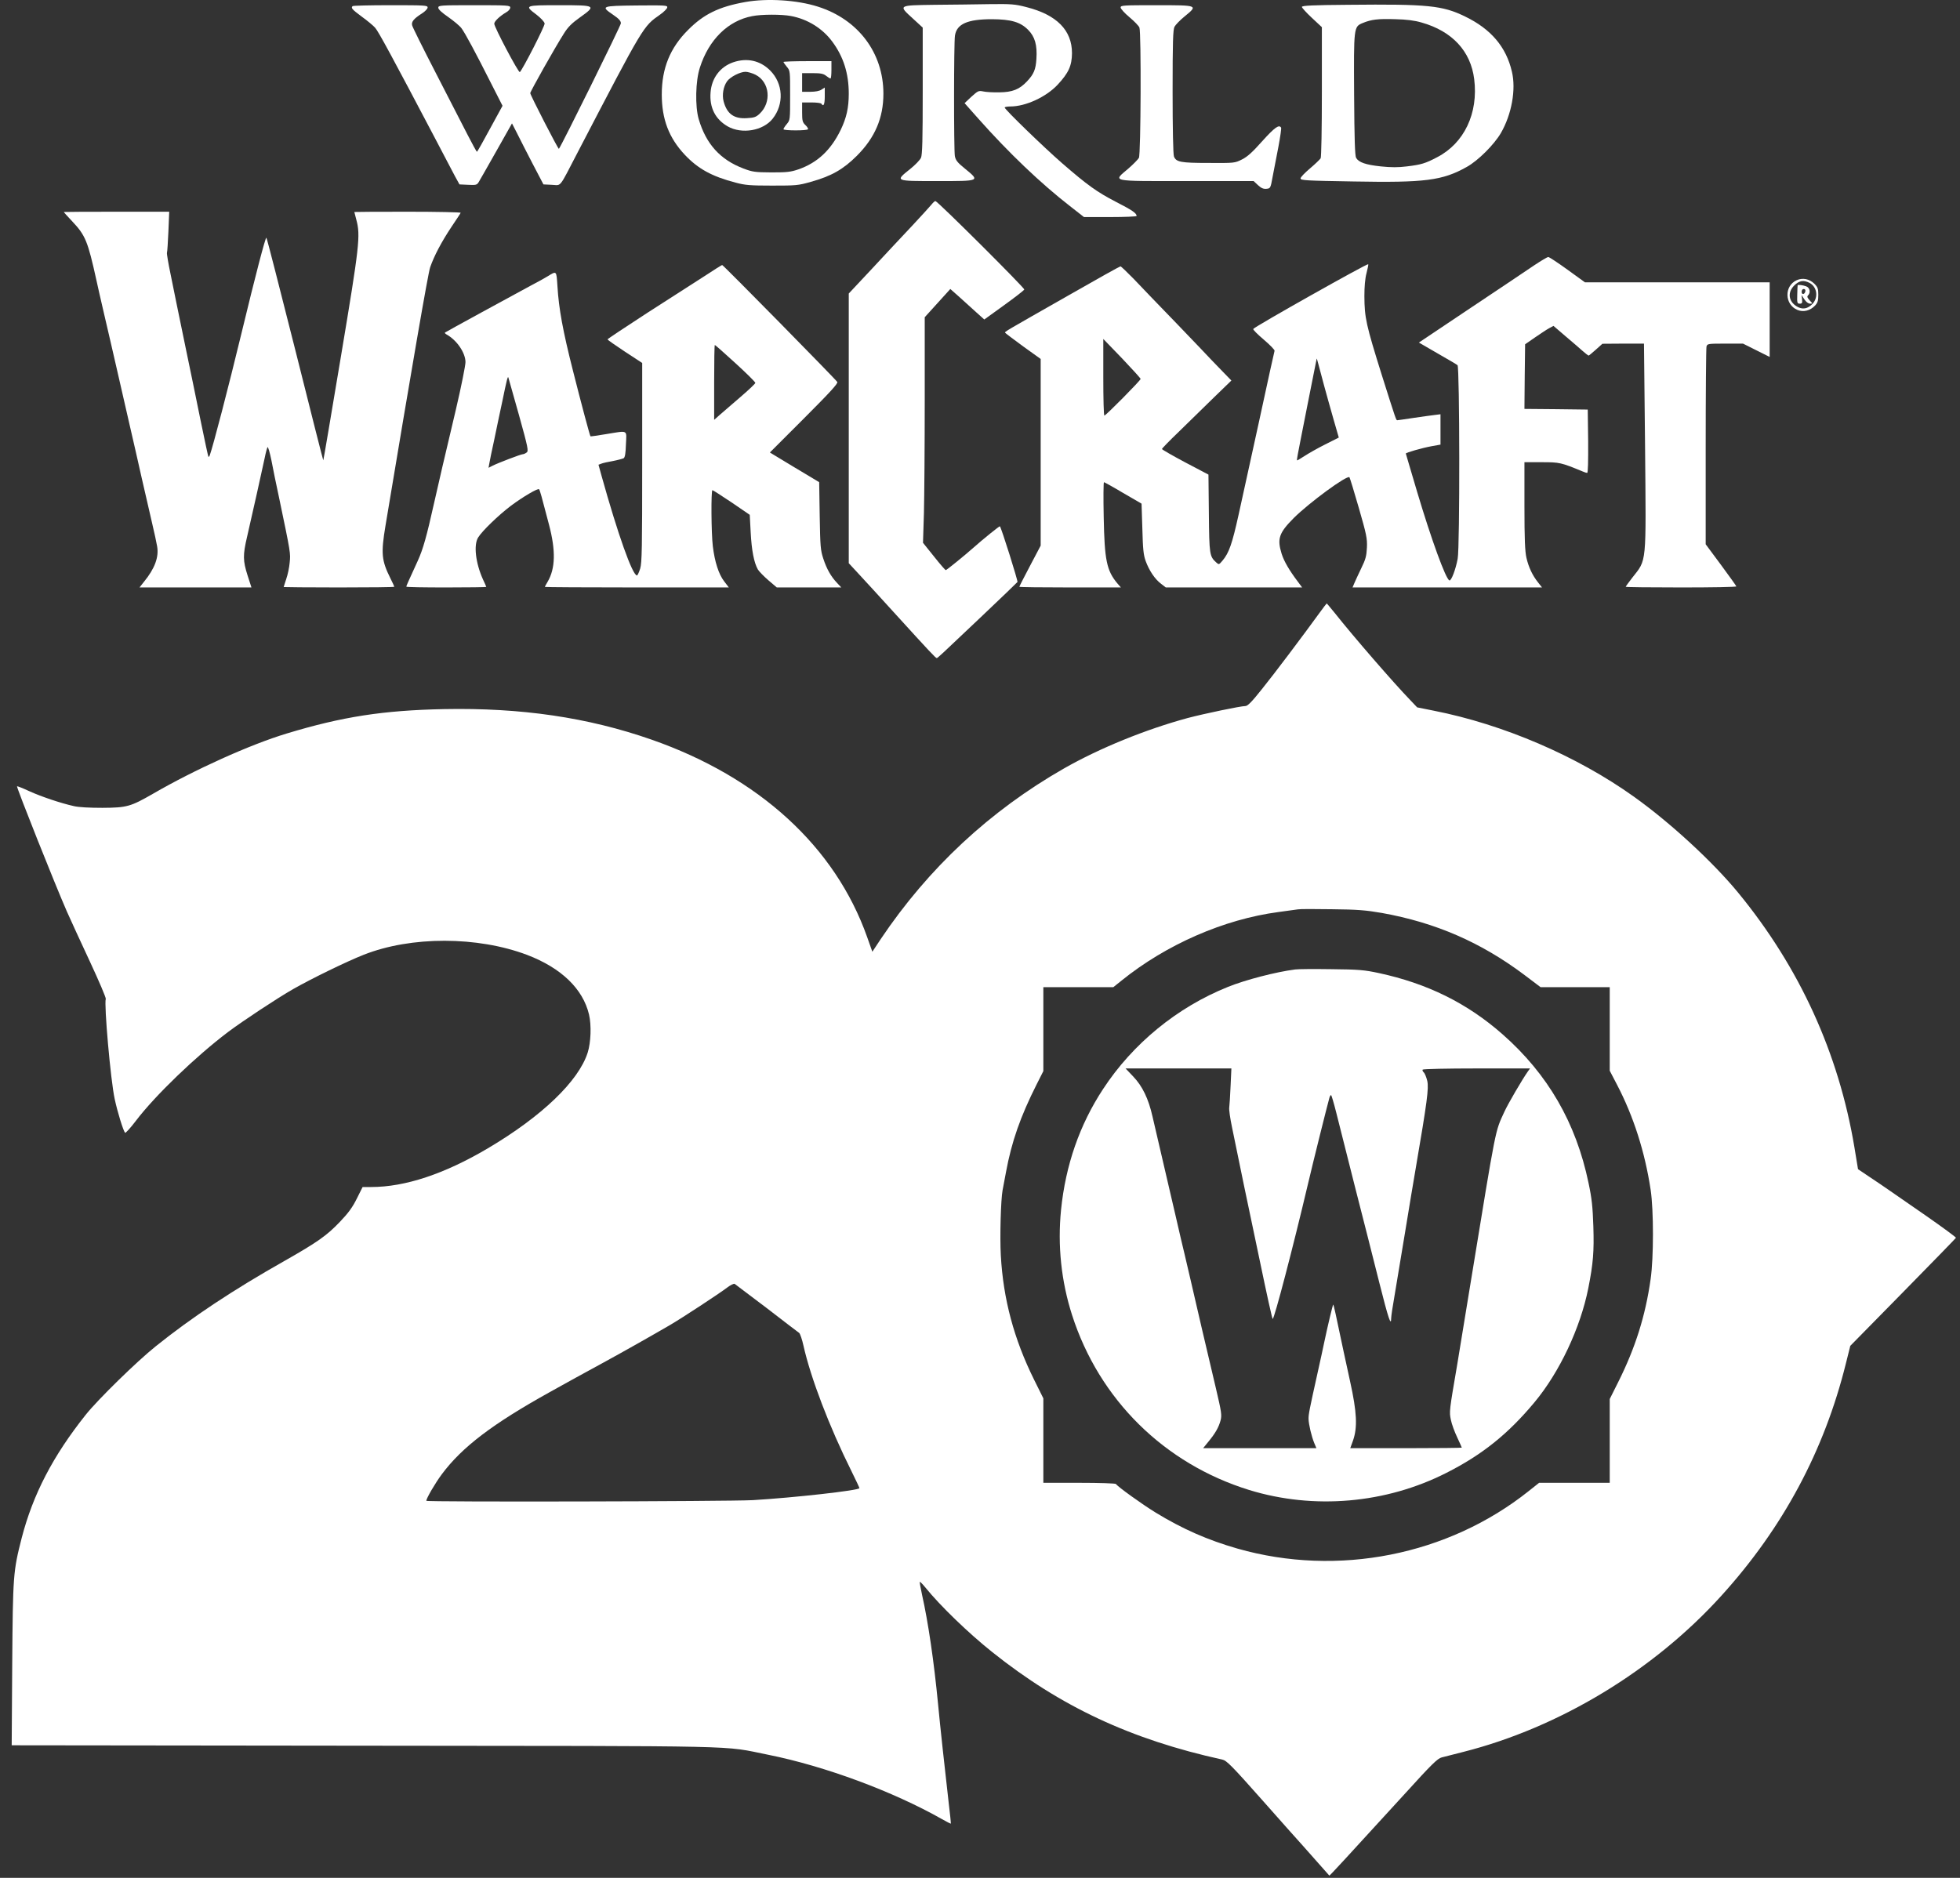
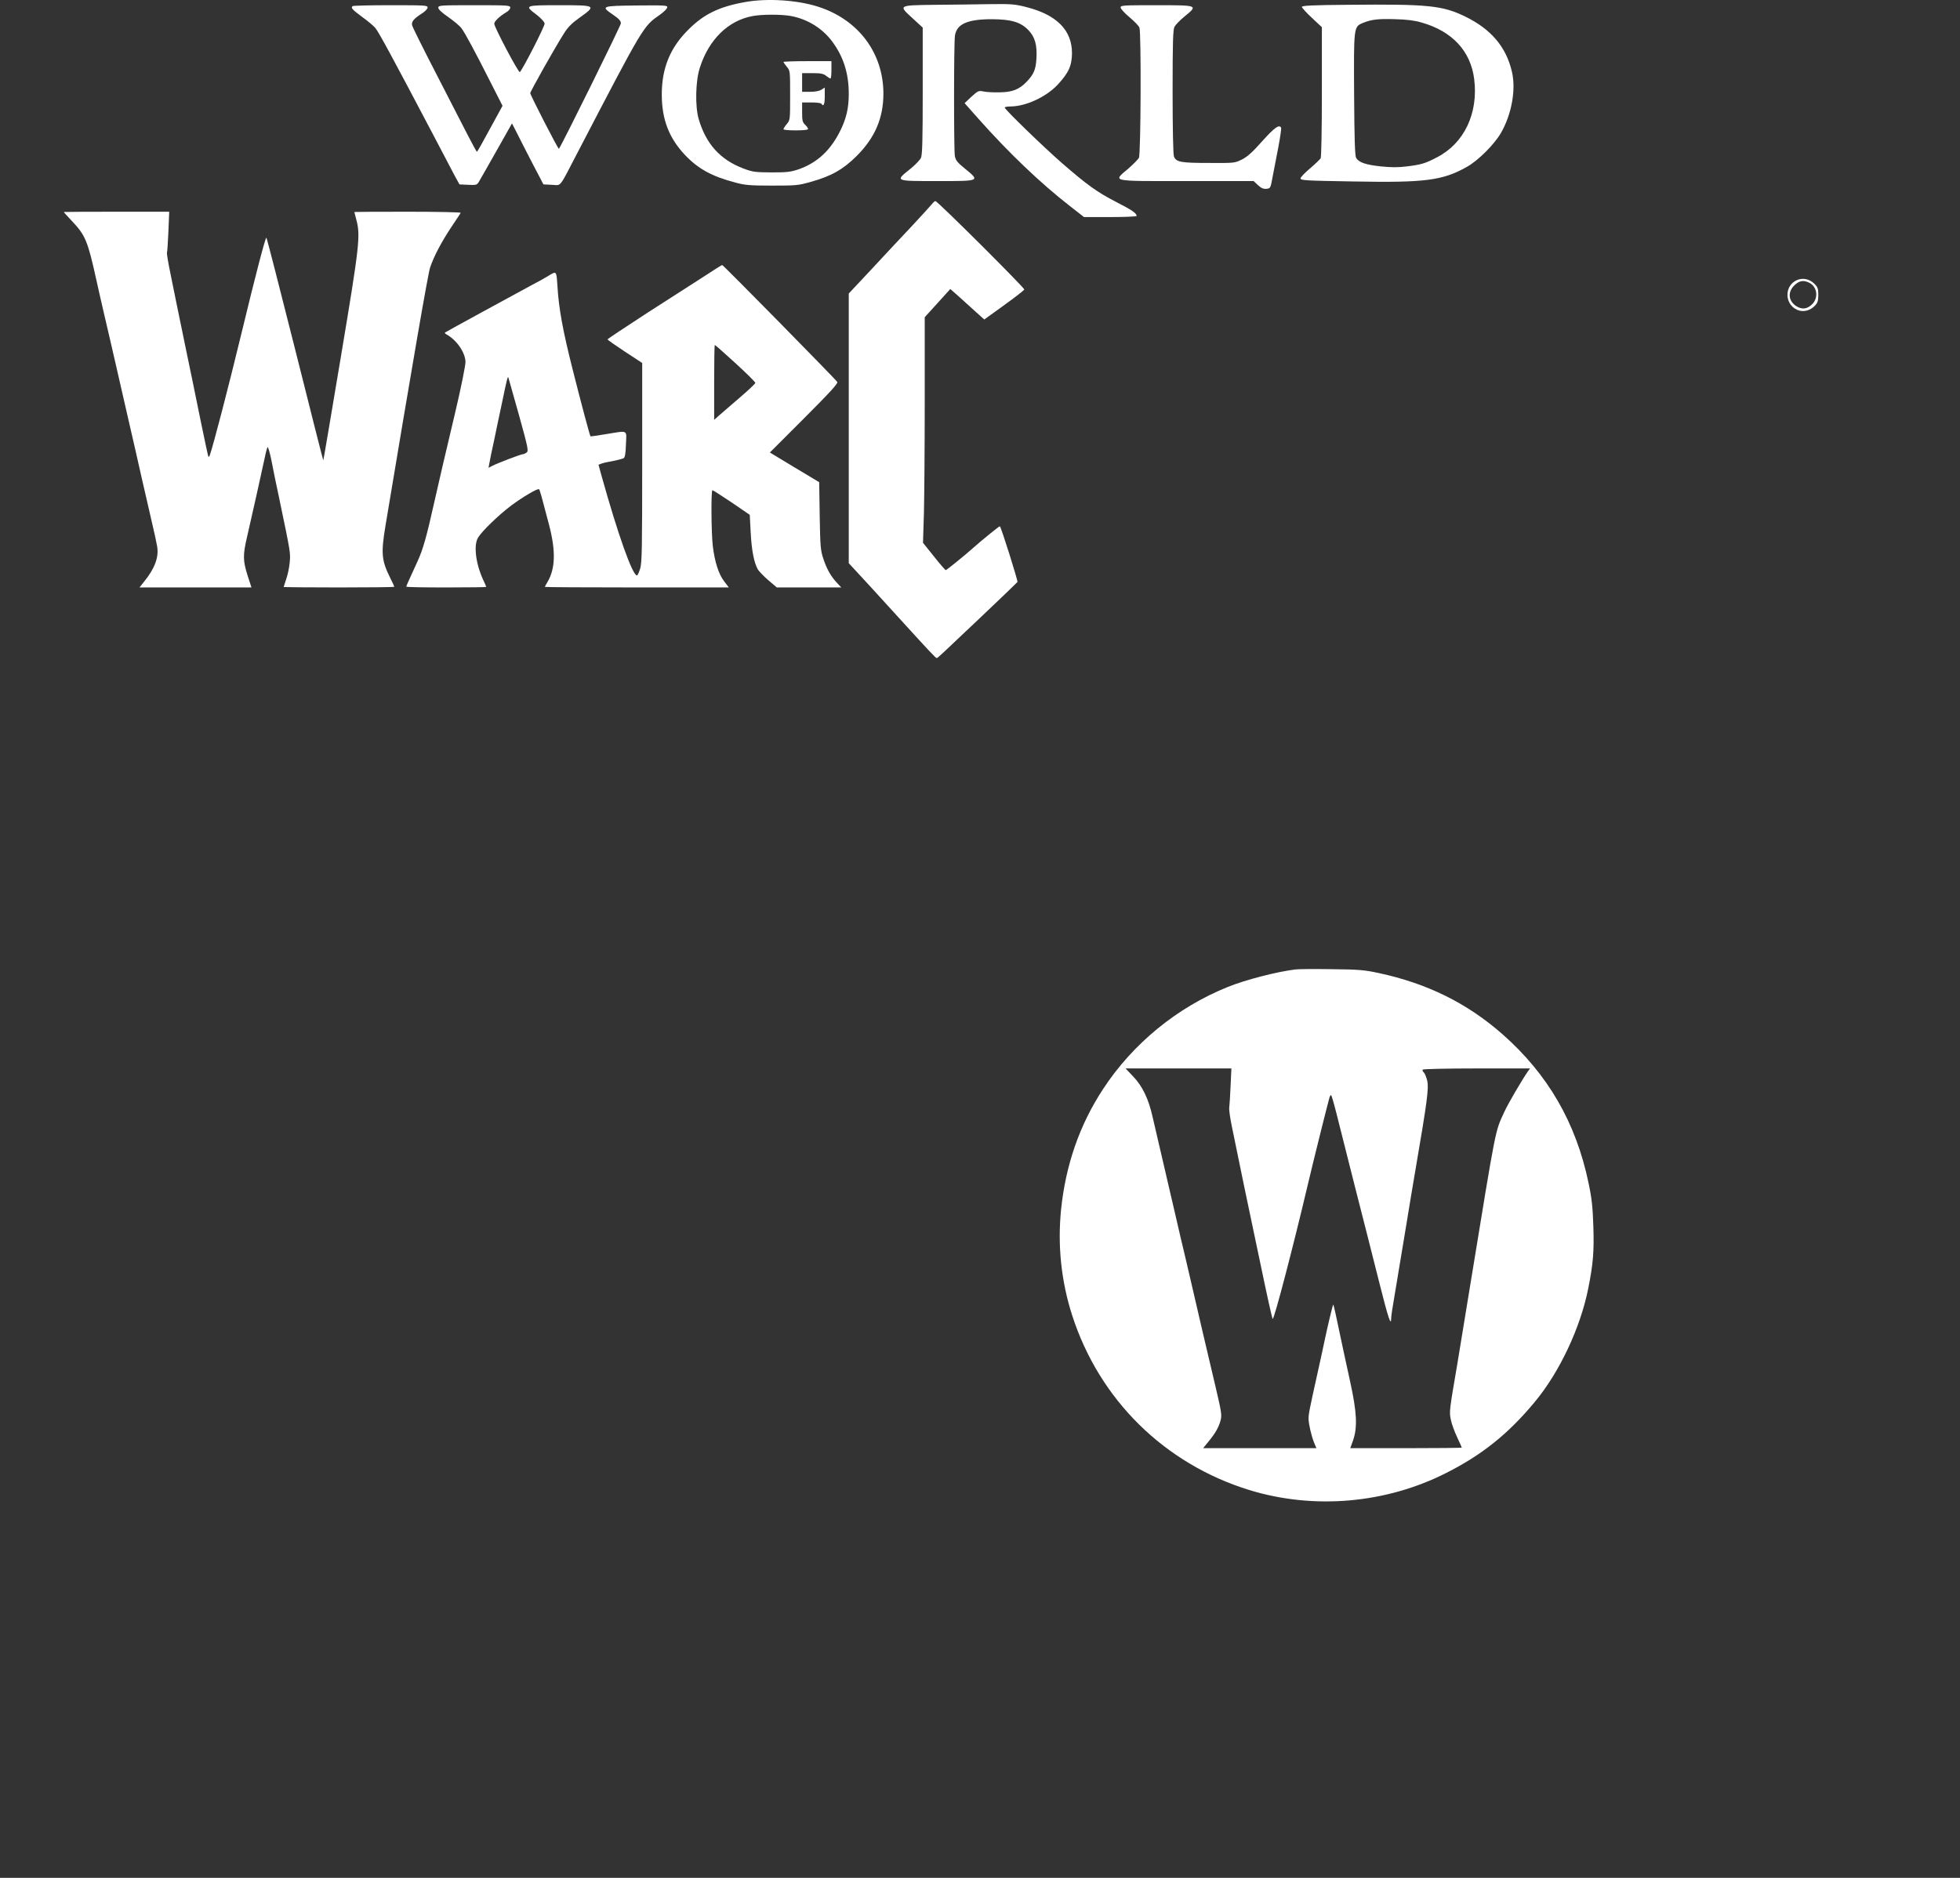
<svg xmlns="http://www.w3.org/2000/svg" width="120" height="115" viewBox="0 0 120 115" fill="none">
  <rect x="0" y="0" width="120" height="115" fill="#333333" stroke="none" />
  <path d="M45.641 0.122C44.026 0.408 43.087 0.865 42.133 1.827C41.023 2.929 40.517 4.185 40.517 5.785C40.517 7.294 40.95 8.436 41.921 9.473C42.737 10.338 43.577 10.803 45.046 11.186C45.625 11.341 45.943 11.366 47.273 11.366C48.726 11.366 48.873 11.358 49.64 11.137C50.904 10.786 51.63 10.37 52.463 9.538C53.572 8.428 54.086 7.221 54.086 5.736C54.086 3.239 52.544 1.191 50.08 0.408C48.807 -0 46.98 -0.115 45.641 0.122ZM48.416 0.979C49.436 1.166 50.358 1.738 50.953 2.545C51.639 3.467 51.965 4.495 51.965 5.736C51.965 6.601 51.826 7.213 51.475 7.947C50.864 9.203 50.047 9.962 48.889 10.37C48.407 10.534 48.179 10.558 47.233 10.558C46.229 10.55 46.082 10.534 45.519 10.321C44.099 9.783 43.226 8.82 42.778 7.294C42.549 6.519 42.582 4.944 42.851 4.136C43.398 2.423 44.581 1.264 46.058 0.987C46.621 0.873 47.853 0.873 48.416 0.979Z" fill="white" />
-   <path d="M44.883 3.817C44.091 4.095 43.569 4.78 43.504 5.661C43.43 6.583 43.789 7.301 44.556 7.742C45.421 8.231 46.719 8.011 47.306 7.269C48.016 6.371 47.951 5.115 47.151 4.315C46.539 3.703 45.731 3.524 44.883 3.817ZM46.254 4.576C47.127 5.017 47.257 6.265 46.506 6.967C46.286 7.171 46.172 7.212 45.723 7.236C44.94 7.285 44.507 6.975 44.303 6.208C44.197 5.816 44.287 5.294 44.516 4.976C44.711 4.707 45.315 4.397 45.642 4.397C45.78 4.397 46.058 4.478 46.254 4.576Z" fill="white" />
  <path d="M47.967 3.794C47.967 3.818 48.057 3.949 48.171 4.088C48.375 4.324 48.375 4.349 48.375 5.842C48.375 7.335 48.375 7.351 48.171 7.596C48.057 7.727 47.967 7.874 47.967 7.914C47.967 8.004 49.411 8.012 49.468 7.914C49.493 7.882 49.419 7.759 49.313 7.662C49.134 7.49 49.109 7.4 49.109 6.87V6.274H49.672C49.991 6.274 50.268 6.307 50.292 6.356C50.423 6.56 50.496 6.389 50.496 5.899V5.361L50.292 5.491C50.17 5.573 49.917 5.622 49.599 5.622H49.109V5.051V4.479H49.746C50.243 4.479 50.415 4.512 50.578 4.643C50.692 4.732 50.806 4.806 50.847 4.806C50.88 4.806 50.904 4.569 50.904 4.275V3.745H49.436C48.628 3.745 47.967 3.769 47.967 3.794Z" fill="white" />
  <path d="M57.212 0.295C54.968 0.327 54.984 0.311 55.898 1.143L56.493 1.69V5.549C56.493 8.576 56.469 9.474 56.387 9.662C56.33 9.792 56.028 10.11 55.718 10.355C54.788 11.098 54.772 11.089 57.391 11.089C60.026 11.089 60.018 11.098 59.072 10.322C58.607 9.947 58.509 9.808 58.46 9.555C58.395 9.156 58.395 2.571 58.468 2.171C58.582 1.461 59.243 1.176 60.736 1.176C61.903 1.184 62.466 1.347 62.939 1.82C63.364 2.245 63.511 2.759 63.453 3.615C63.413 4.26 63.29 4.546 62.882 4.978C62.417 5.476 61.985 5.647 61.185 5.655C60.802 5.663 60.361 5.639 60.19 5.598C59.912 5.541 59.871 5.566 59.472 5.925L59.056 6.316L59.888 7.255C61.756 9.36 63.723 11.236 65.51 12.623L66.366 13.293H67.974C68.863 13.293 69.589 13.26 69.589 13.227C69.589 13.056 69.312 12.868 68.325 12.362C67.158 11.758 66.57 11.334 65.028 9.996C63.894 9.009 61.511 6.7 61.511 6.585C61.511 6.553 61.666 6.52 61.862 6.52C62.792 6.52 64.049 5.941 64.751 5.19C65.428 4.464 65.624 4.023 65.632 3.256C65.632 1.853 64.702 0.906 62.833 0.433C62.14 0.254 61.911 0.237 60.581 0.254C59.773 0.27 58.248 0.286 57.212 0.295Z" fill="white" />
  <path d="M82.546 0.294C80.36 0.31 79.707 0.343 79.707 0.424C79.707 0.473 79.984 0.783 80.319 1.093L80.931 1.664V5.605C80.931 7.906 80.898 9.612 80.857 9.693C80.808 9.767 80.515 10.052 80.205 10.313C79.886 10.583 79.625 10.852 79.625 10.925C79.625 11.048 79.944 11.064 82.873 11.113C87.263 11.195 88.315 11.056 89.8 10.224C90.494 9.84 91.473 8.861 91.889 8.151C92.55 7.009 92.827 5.483 92.566 4.39C92.215 2.872 91.285 1.779 89.702 1.012C88.315 0.334 87.426 0.245 82.546 0.294ZM87.034 1.379C88.911 1.909 90.045 3.133 90.257 4.847C90.518 6.935 89.645 8.771 87.989 9.628C87.263 10.011 87.01 10.085 86.128 10.191C85.623 10.256 85.166 10.256 84.546 10.191C83.615 10.093 83.191 9.946 83.028 9.669C82.954 9.546 82.922 8.518 82.905 5.809C82.881 1.648 82.881 1.64 83.428 1.411C83.958 1.191 84.374 1.142 85.418 1.175C86.128 1.191 86.618 1.256 87.034 1.379Z" fill="white" />
  <path d="M21.588 0.376C21.473 0.482 21.547 0.572 22.151 1.021C22.502 1.274 22.86 1.575 22.967 1.698C23.171 1.926 24.06 3.574 26.598 8.397C27.144 9.449 27.724 10.534 27.862 10.804L28.131 11.293L28.662 11.318C29.143 11.342 29.2 11.326 29.306 11.155C29.372 11.049 29.853 10.2 30.384 9.262L31.346 7.556L31.656 8.16C31.82 8.495 32.252 9.335 32.611 10.029L33.272 11.293L33.786 11.318C34.39 11.342 34.194 11.587 35.352 9.36C39.457 1.478 39.367 1.633 40.419 0.89C40.64 0.735 40.836 0.539 40.852 0.458C40.877 0.327 40.754 0.319 38.975 0.335C36.805 0.36 36.764 0.376 37.539 0.906C37.898 1.151 38.013 1.282 38.013 1.429C38.013 1.567 34.382 8.911 34.218 9.115C34.178 9.156 32.464 5.818 32.464 5.704C32.464 5.606 33.965 2.93 34.528 2.049C34.765 1.665 35.01 1.42 35.491 1.078C36.528 0.335 36.503 0.319 34.259 0.319C32.105 0.319 32.089 0.327 32.856 0.906C33.117 1.11 33.329 1.339 33.345 1.437C33.37 1.584 32.015 4.227 31.828 4.415C31.754 4.488 30.261 1.665 30.261 1.453C30.261 1.306 30.587 0.996 30.995 0.751C31.134 0.678 31.24 0.547 31.24 0.466C31.24 0.327 31.093 0.319 29.037 0.319C26.94 0.319 26.834 0.327 26.834 0.474C26.834 0.572 27.054 0.776 27.446 1.045C27.781 1.282 28.148 1.584 28.254 1.73C28.474 2.024 29.086 3.158 30.082 5.133L30.767 6.479L30 7.883C29.584 8.658 29.225 9.294 29.2 9.294C29.176 9.294 28.923 8.829 28.629 8.258C28.335 7.687 27.462 5.99 26.687 4.48C25.912 2.979 25.259 1.665 25.235 1.559C25.17 1.339 25.333 1.143 25.831 0.825C26.026 0.702 26.181 0.539 26.181 0.458C26.181 0.327 26.018 0.319 23.913 0.319C22.665 0.319 21.612 0.343 21.588 0.376Z" fill="white" />
  <path d="M68.61 0.457C68.61 0.539 68.855 0.808 69.149 1.053C69.442 1.298 69.72 1.583 69.761 1.689C69.875 1.999 69.85 9.465 69.728 9.669C69.671 9.767 69.385 10.061 69.084 10.322C68.129 11.138 67.9 11.089 72.641 11.089H76.753L77.023 11.342C77.219 11.521 77.349 11.579 77.537 11.562C77.781 11.538 77.79 11.53 77.92 10.803C78.002 10.396 78.157 9.58 78.271 8.984C78.385 8.38 78.459 7.858 78.434 7.817C78.312 7.605 78.034 7.809 77.284 8.641C76.672 9.327 76.378 9.596 76.035 9.767C75.595 9.988 75.57 9.988 73.996 9.979C72.274 9.979 72.005 9.922 71.874 9.58C71.825 9.449 71.792 7.874 71.792 5.614C71.792 2.546 71.817 1.82 71.907 1.64C71.972 1.518 72.249 1.232 72.519 1.012C73.367 0.319 73.367 0.319 70.813 0.319C68.765 0.319 68.61 0.327 68.61 0.457Z" fill="white" />
  <path d="M57.032 12.525C56.934 12.647 56.404 13.226 55.857 13.814C55.302 14.401 54.201 15.576 53.409 16.433L51.965 17.975V26.233V34.49L52.561 35.134C52.887 35.485 53.923 36.611 54.862 37.648C56.91 39.9 57.285 40.299 57.35 40.299C57.407 40.299 57.514 40.201 60.059 37.786C61.259 36.652 62.262 35.681 62.295 35.64C62.328 35.575 61.316 32.344 61.218 32.23C61.193 32.205 60.19 33.013 59.594 33.543C59.023 34.049 57.954 34.914 57.905 34.914C57.873 34.914 57.546 34.539 57.179 34.074L56.51 33.241L56.567 31.414C56.592 30.41 56.616 27.301 56.616 24.503V19.427L57.399 18.563L58.183 17.698L58.754 18.204C59.064 18.489 59.529 18.905 59.79 19.142L60.263 19.566L61.471 18.693C62.14 18.212 62.695 17.779 62.711 17.73C62.744 17.641 57.399 12.312 57.269 12.312C57.228 12.312 57.122 12.411 57.032 12.525Z" fill="white" />
  <path d="M3.906 12.982C3.906 12.998 4.135 13.251 4.42 13.553C5.228 14.41 5.375 14.761 5.905 17.168C5.962 17.437 6.174 18.375 6.378 19.248C6.582 20.121 6.941 21.663 7.17 22.675C7.398 23.687 7.749 25.205 7.945 26.061C8.141 26.91 8.475 28.362 8.679 29.284C8.892 30.206 9.177 31.43 9.308 32.018C9.446 32.597 9.585 33.242 9.618 33.446C9.74 34.107 9.479 34.816 8.818 35.624L8.541 35.975H11.968H15.395L15.158 35.241C14.872 34.343 14.864 33.992 15.125 32.883C15.419 31.61 16.055 28.762 16.202 28.061C16.268 27.726 16.349 27.424 16.382 27.383C16.415 27.351 16.521 27.718 16.619 28.199C16.708 28.689 16.92 29.701 17.084 30.468C17.802 33.903 17.793 33.87 17.736 34.449C17.712 34.751 17.614 35.208 17.524 35.461C17.443 35.714 17.369 35.934 17.369 35.951C17.369 35.959 18.895 35.975 20.755 35.975C22.616 35.975 24.142 35.959 24.142 35.934C24.142 35.91 24.035 35.681 23.905 35.42C23.358 34.319 23.317 33.903 23.603 32.181C25.21 22.528 26.206 16.743 26.336 16.368C26.581 15.666 27.022 14.826 27.634 13.904C27.936 13.455 28.197 13.063 28.205 13.031C28.221 12.998 26.761 12.966 24.966 12.966C23.162 12.966 21.694 12.974 21.694 12.982C21.694 12.998 21.751 13.21 21.816 13.455C22.077 14.426 22.012 15.022 20.878 21.802C20.29 25.311 19.809 28.183 19.793 28.191C19.784 28.207 19.009 25.148 18.071 21.402C17.124 17.657 16.341 14.573 16.308 14.557C16.251 14.524 15.631 16.898 14.799 20.35C13.967 23.793 13.053 27.294 12.841 27.889C12.816 27.954 12.784 27.987 12.759 27.971C12.743 27.946 12.523 26.943 12.278 25.735C12.033 24.519 11.625 22.537 11.372 21.329C11.119 20.113 10.866 18.865 10.801 18.555C10.736 18.236 10.572 17.445 10.442 16.784C10.303 16.123 10.205 15.536 10.222 15.479C10.246 15.421 10.279 14.834 10.311 14.165L10.36 12.966H7.137C5.359 12.966 3.906 12.974 3.906 12.982Z" fill="white" />
-   <path d="M93.945 16.238C93.545 16.515 91.783 17.69 90.037 18.857L86.871 20.978L87.997 21.631C88.625 21.99 89.18 22.316 89.237 22.365C89.368 22.479 89.384 33.495 89.245 34.221C89.123 34.874 88.854 35.583 88.74 35.543C88.519 35.477 87.622 33.005 86.757 30.1C86.594 29.537 86.373 28.795 86.267 28.444C86.161 28.093 86.071 27.791 86.071 27.775C86.071 27.718 87.067 27.432 87.646 27.326L88.193 27.228V26.298V25.368L87.809 25.417C87.589 25.441 87.018 25.523 86.52 25.596C86.031 25.67 85.59 25.735 85.549 25.735C85.476 25.735 85.476 25.735 84.611 23.002C83.632 19.877 83.542 19.46 83.534 18.139C83.534 17.559 83.575 17.062 83.664 16.727C83.738 16.442 83.787 16.197 83.77 16.18C83.705 16.123 76.819 19.999 76.729 20.146C76.704 20.187 76.998 20.48 77.374 20.799C77.757 21.125 78.051 21.427 78.034 21.484C78.018 21.533 77.896 22.088 77.757 22.716C77.325 24.723 76.77 27.244 76.484 28.55C76.329 29.244 76.035 30.582 75.831 31.528C75.44 33.299 75.244 33.862 74.852 34.327C74.632 34.588 74.624 34.588 74.469 34.449C74.053 34.074 74.036 33.968 74.012 31.439L73.987 29.064L72.559 28.313C71.776 27.897 71.14 27.53 71.14 27.497C71.14 27.465 71.605 26.983 72.184 26.429C72.755 25.874 73.71 24.944 74.305 24.356L75.391 23.303L74.836 22.732C74.534 22.422 74.224 22.104 74.159 22.031C74.093 21.949 73.155 20.978 72.078 19.852C70.993 18.734 69.785 17.478 69.394 17.062C68.994 16.654 68.635 16.311 68.602 16.311C68.561 16.311 67.199 17.07 65.575 18C61.406 20.374 61.503 20.309 61.544 20.383C61.569 20.415 62.066 20.79 62.646 21.215L63.715 21.982V27.693V33.413L63.062 34.653C62.703 35.331 62.409 35.91 62.409 35.934C62.409 35.959 63.804 35.975 65.518 35.975H68.627L68.406 35.722C67.754 34.939 67.623 34.302 67.574 31.667C67.549 30.492 67.558 29.529 67.59 29.529C67.615 29.529 68.153 29.823 68.765 30.19L69.891 30.843L69.94 32.369C69.973 33.625 70.005 33.976 70.144 34.359C70.356 34.939 70.707 35.469 71.091 35.755L71.376 35.975H75.546H79.723L79.462 35.624C78.932 34.922 78.614 34.376 78.467 33.911C78.181 32.989 78.304 32.638 79.209 31.724C80.172 30.769 82.473 29.08 82.62 29.227C82.644 29.26 82.906 30.1 83.191 31.096C83.664 32.736 83.713 32.981 83.689 33.527C83.664 34.041 83.615 34.245 83.346 34.792C83.175 35.151 82.979 35.567 82.922 35.706L82.808 35.975H88.609H94.41L94.165 35.665C93.823 35.233 93.594 34.751 93.456 34.164C93.366 33.764 93.333 33.046 93.333 30.973V28.305H94.386C95.487 28.305 95.569 28.322 96.907 28.876C97.013 28.925 97.127 28.958 97.176 28.958C97.225 28.958 97.242 28.232 97.234 27.016L97.209 25.082L95.267 25.058L93.333 25.041L93.35 23.067L93.374 21.084L93.986 20.66C94.321 20.431 94.712 20.17 94.851 20.097L95.112 19.958L95.863 20.603C96.279 20.954 96.752 21.362 96.915 21.509C97.078 21.655 97.234 21.77 97.258 21.778C97.282 21.778 97.478 21.614 97.707 21.411L98.106 21.052L99.379 21.043H100.652L100.718 27.342C100.783 34.694 100.832 34.229 99.934 35.38C99.714 35.665 99.534 35.91 99.534 35.934C99.534 35.959 101.06 35.975 102.921 35.975C104.781 35.975 106.307 35.951 106.307 35.91C106.299 35.877 105.882 35.29 105.368 34.596L104.43 33.331V27.375C104.43 24.095 104.455 21.329 104.479 21.223C104.528 21.052 104.561 21.043 105.621 21.043H106.715L107.531 21.451L108.347 21.859V19.575V17.29H102.692H97.038L95.969 16.515C95.381 16.091 94.851 15.74 94.794 15.74C94.728 15.74 94.353 15.968 93.945 16.238ZM69.834 23.206C69.834 23.295 67.705 25.45 67.615 25.45C67.574 25.45 67.549 24.397 67.549 23.099V20.758L68.692 21.941C69.312 22.594 69.826 23.157 69.834 23.206ZM81.078 23.654C81.216 24.168 81.478 25.09 81.649 25.694L81.967 26.796L81.127 27.22C80.67 27.448 80.099 27.775 79.862 27.93C79.626 28.085 79.421 28.207 79.405 28.191C79.389 28.175 79.487 27.636 79.617 26.992C79.748 26.347 79.952 25.303 80.074 24.674C80.197 24.046 80.368 23.189 80.45 22.781C80.531 22.365 80.605 21.998 80.613 21.965C80.613 21.925 80.662 22.08 80.719 22.308C80.776 22.528 80.939 23.14 81.078 23.654Z" fill="white" />
  <path d="M43.137 16.907C42.557 17.274 40.991 18.285 39.644 19.15C38.298 20.023 37.197 20.758 37.197 20.782C37.197 20.815 37.678 21.149 38.257 21.533L39.318 22.227V28.313C39.318 33.552 39.302 34.457 39.196 34.816C39.122 35.053 39.032 35.241 39 35.241C38.722 35.241 37.825 32.711 36.829 29.137L36.642 28.46L36.813 28.395C36.911 28.354 37.237 28.281 37.531 28.232C37.825 28.175 38.119 28.093 38.184 28.061C38.265 28.003 38.306 27.767 38.323 27.204C38.363 26.298 38.486 26.363 37.115 26.584C36.601 26.673 36.169 26.73 36.152 26.722C36.111 26.673 35.589 24.723 35.083 22.716C34.455 20.244 34.21 18.889 34.129 17.518C34.063 16.556 34.088 16.58 33.525 16.923C33.37 17.021 32.913 17.274 32.505 17.486C31.485 18.033 27.291 20.325 27.242 20.366C27.218 20.391 27.267 20.44 27.348 20.488C27.968 20.831 28.491 21.598 28.499 22.169C28.499 22.381 28.238 23.687 27.911 25.082C27.242 27.905 26.818 29.717 26.589 30.753C26.116 32.874 25.904 33.625 25.578 34.343C24.966 35.673 24.876 35.885 24.876 35.926C24.876 35.959 25.977 35.975 27.324 35.975C28.67 35.975 29.771 35.959 29.771 35.943C29.771 35.926 29.682 35.714 29.567 35.477C29.119 34.482 28.988 33.372 29.274 32.915C29.519 32.516 30.514 31.553 31.281 30.973C32.023 30.419 32.929 29.888 33.003 29.962C33.052 30.002 33.158 30.386 33.615 32.14C34.031 33.723 34.006 34.816 33.525 35.632C33.435 35.779 33.362 35.918 33.362 35.943C33.362 35.959 35.891 35.975 38.992 35.975H44.622L44.336 35.6C44.002 35.167 43.757 34.408 43.642 33.446C43.545 32.654 43.528 30.019 43.618 30.019C43.659 30.019 44.181 30.361 44.793 30.769L45.903 31.528L45.96 32.597C46.017 33.707 46.164 34.457 46.4 34.874C46.482 35.004 46.776 35.306 47.053 35.543L47.559 35.975H49.534H51.508L51.255 35.706C50.88 35.314 50.611 34.841 50.407 34.213C50.235 33.699 50.219 33.462 50.186 31.593L50.154 29.529L48.644 28.623L47.135 27.71L49.232 25.613C50.831 24.013 51.312 23.483 51.263 23.393C51.174 23.238 44.279 16.229 44.214 16.229C44.189 16.229 43.708 16.531 43.137 16.907ZM45.03 22.243C45.707 22.863 46.254 23.401 46.245 23.45C46.245 23.491 45.837 23.883 45.34 24.307C44.85 24.731 44.279 25.221 44.083 25.392L43.724 25.711V23.418C43.724 22.153 43.74 21.125 43.765 21.125C43.789 21.125 44.361 21.631 45.03 22.243ZM31.771 25.409C32.334 27.432 32.366 27.62 32.244 27.71C32.17 27.767 32.064 27.816 32.007 27.816C31.893 27.816 30.481 28.354 30.147 28.526L29.91 28.648L29.959 28.379C29.984 28.224 30.114 27.587 30.253 26.959C30.384 26.331 30.604 25.262 30.751 24.593C31.028 23.238 31.093 23.002 31.126 23.124C31.142 23.165 31.428 24.193 31.771 25.409Z" fill="white" />
  <path d="M110.003 17.159C109.228 17.51 109.252 18.644 110.044 18.979C110.411 19.134 110.827 19.028 111.129 18.71C111.284 18.538 111.325 18.416 111.325 18.057C111.325 17.682 111.292 17.584 111.08 17.372C110.778 17.078 110.37 16.996 110.003 17.159ZM110.786 17.323C111.243 17.559 111.341 18.196 110.982 18.596C110.68 18.922 110.346 18.979 109.995 18.759C109.497 18.449 109.432 17.902 109.848 17.486C110.15 17.184 110.419 17.135 110.786 17.323Z" fill="white" />
-   <path d="M110.06 17.47C110.052 17.486 110.044 17.739 110.036 18.049C110.019 18.555 110.036 18.596 110.191 18.596C110.329 18.596 110.354 18.555 110.329 18.326L110.297 18.065L110.468 18.326C110.574 18.49 110.713 18.596 110.819 18.596C110.982 18.596 110.982 18.587 110.794 18.392C110.648 18.229 110.623 18.163 110.696 18.09C110.868 17.919 110.811 17.617 110.582 17.535C110.395 17.462 110.068 17.421 110.06 17.47ZM110.533 17.837C110.492 18.041 110.305 18.065 110.305 17.869C110.305 17.772 110.354 17.698 110.435 17.698C110.509 17.698 110.55 17.755 110.533 17.837Z" fill="white" />
-   <path d="M80.809 37.502C79.756 38.954 78.018 41.263 77.267 42.193C76.639 42.985 76.386 43.238 76.248 43.238C75.954 43.238 73.734 43.703 72.714 43.972C70.152 44.666 67.321 45.816 65.134 47.064C60.598 49.659 56.844 53.16 53.923 57.508L53.409 58.284L53.091 57.386C51.133 51.854 46.474 47.595 39.889 45.294C35.989 43.931 31.901 43.336 27.201 43.425C23.464 43.499 20.951 43.89 17.557 44.919C15.313 45.596 11.919 47.13 9.357 48.615C7.994 49.398 7.766 49.463 6.272 49.471C5.497 49.471 4.82 49.439 4.518 49.365C3.718 49.186 2.527 48.786 1.793 48.452C1.409 48.272 1.075 48.141 1.042 48.15C0.985 48.174 3.384 54.204 4.094 55.819C4.306 56.293 4.934 57.672 5.497 58.871C6.06 60.079 6.501 61.115 6.476 61.172C6.362 61.482 6.77 66.149 7.023 67.308C7.186 68.075 7.545 69.25 7.659 69.372C7.684 69.405 7.986 69.079 8.32 68.638C9.504 67.079 11.992 64.689 13.967 63.196C14.881 62.51 16.994 61.115 17.94 60.576C19.05 59.94 21.245 58.871 22.265 58.471C25.17 57.321 29.233 57.329 32.276 58.479C34.365 59.279 35.687 60.552 36.062 62.127C36.217 62.788 36.177 63.84 35.981 64.46C35.426 66.206 33.174 68.369 29.861 70.327C27.209 71.894 24.802 72.693 22.722 72.693H22.2L21.849 73.395C21.588 73.925 21.335 74.276 20.821 74.814C20.013 75.663 19.45 76.063 17.41 77.222C14.277 78.992 11.731 80.681 9.528 82.452C8.394 83.358 5.979 85.716 5.244 86.646C3.245 89.159 2.021 91.509 1.328 94.185C0.806 96.233 0.789 96.453 0.748 101.92L0.716 106.881L22.281 106.906C46.196 106.93 44.14 106.881 47.029 107.46C50.496 108.154 54.674 109.704 57.669 111.401C57.954 111.565 58.199 111.687 58.215 111.679C58.223 111.662 58.166 111.067 58.077 110.349C57.889 108.717 57.546 105.592 57.432 104.352C57.179 101.724 56.828 99.342 56.453 97.669C56.363 97.253 56.298 96.894 56.314 96.869C56.33 96.853 56.493 97.016 56.665 97.228C57.562 98.338 59.292 100.011 60.745 101.169C64.922 104.507 69.247 106.53 74.828 107.754C75.097 107.811 75.399 108.113 77.308 110.267C78.499 111.613 79.593 112.846 79.74 113.001C80.025 113.327 81.355 114.82 81.388 114.861C81.404 114.885 82.424 113.776 86.055 109.802C87.646 108.048 88.013 107.689 88.266 107.624C88.43 107.583 89.017 107.428 89.58 107.289C95.471 105.796 101.248 102.304 105.401 97.71C109.171 93.549 111.692 88.832 113.014 83.496L113.283 82.419L116.506 79.139C118.277 77.336 119.737 75.835 119.753 75.802C119.762 75.769 118.921 75.149 117.877 74.423C116.832 73.705 115.796 72.987 115.568 72.824C115.347 72.669 114.841 72.326 114.458 72.073L113.756 71.6L113.536 70.262C112.573 64.493 110.174 59.238 106.413 54.661C104.854 52.768 102.26 50.377 100.032 48.786C96.548 46.297 92.044 44.364 87.785 43.523L86.765 43.319L86.316 42.846C85.345 41.842 82.865 38.987 81.722 37.542C81.461 37.224 81.241 36.955 81.225 36.955C81.217 36.955 81.029 37.2 80.809 37.502ZM84.603 55.909C87.883 56.497 90.665 57.704 93.317 59.695L94.321 60.454H96.442H98.555V63.008V65.57L98.996 66.418C100.016 68.369 100.709 70.547 101.06 72.864C101.248 74.121 101.248 77.018 101.06 78.323C100.742 80.583 100.122 82.541 99.078 84.63L98.555 85.675V88.245V90.807H96.393H94.231L93.594 91.313C88.658 95.246 81.91 96.584 75.774 94.838C73.947 94.316 72.388 93.63 70.748 92.626C69.924 92.121 68.414 91.035 68.325 90.88C68.292 90.84 67.346 90.807 66.073 90.807H63.878V88.221V85.634L63.307 84.483C62.075 81.995 61.422 79.547 61.275 76.887C61.21 75.745 61.275 73.476 61.381 72.897C61.406 72.758 61.503 72.252 61.593 71.771C61.936 69.919 62.466 68.393 63.478 66.386L63.878 65.594V63.024V60.454H66.024H68.162L68.651 60.062C71.393 57.843 74.942 56.293 78.279 55.852C78.818 55.779 79.348 55.705 79.462 55.689C79.576 55.664 80.515 55.664 81.543 55.681C83.118 55.697 83.607 55.738 84.603 55.909ZM46.947 80.11C47.975 80.901 48.864 81.587 48.93 81.628C48.987 81.677 49.109 82.028 49.191 82.403C49.632 84.377 50.774 87.372 52.136 90.105C52.398 90.636 52.618 91.101 52.618 91.133C52.618 91.272 48.579 91.721 46.09 91.868C44.565 91.949 26.1 91.99 26.1 91.909C26.1 91.762 26.646 90.823 27.054 90.277C28.295 88.612 30.155 87.201 33.647 85.259C33.916 85.112 34.251 84.924 34.382 84.851C34.789 84.622 35.459 84.255 36.911 83.463C38.257 82.729 39.954 81.766 41.032 81.138C41.758 80.714 44.059 79.204 44.516 78.853C44.719 78.698 44.932 78.592 44.981 78.625C45.03 78.658 45.911 79.327 46.947 80.11Z" fill="white" />
  <path d="M79.299 59.369C78.132 59.516 76.248 60.005 75.179 60.438C72.07 61.686 69.353 63.914 67.533 66.696C66.097 68.883 65.24 71.355 64.963 74.08C64.743 76.267 64.971 78.462 65.64 80.543C67.305 85.716 71.287 89.64 76.484 91.248C80.442 92.463 84.856 92.08 88.56 90.195C90.739 89.094 92.338 87.812 93.945 85.879C95.479 84.043 96.76 81.318 97.242 78.894C97.544 77.368 97.601 76.642 97.552 75.1C97.511 73.909 97.462 73.411 97.258 72.448C96.491 68.752 94.761 65.774 91.987 63.334C89.817 61.425 87.377 60.226 84.415 59.589C83.534 59.401 83.207 59.369 81.502 59.352C80.45 59.336 79.454 59.344 79.299 59.369ZM75.342 66.508C75.317 67.104 75.277 67.7 75.26 67.822C75.236 67.944 75.317 68.499 75.432 69.046C75.872 71.184 75.962 71.632 76.182 72.693C76.313 73.297 76.745 75.361 77.145 77.279C77.545 79.204 77.888 80.771 77.92 80.771C78.018 80.771 79.169 76.373 80.074 72.53C80.409 71.102 81.257 67.708 81.388 67.243C81.412 67.145 81.461 67.063 81.494 67.063C81.519 67.063 81.665 67.553 81.812 68.14C81.959 68.736 82.481 70.8 82.971 72.734C83.469 74.66 84.129 77.295 84.456 78.584C85.003 80.755 85.174 81.26 85.174 80.722C85.174 80.608 85.264 79.996 85.378 79.359C85.484 78.723 85.778 76.952 86.031 75.427C86.284 73.901 86.569 72.138 86.683 71.51C87.377 67.455 87.483 66.647 87.385 66.198C87.328 65.962 87.23 65.725 87.173 65.676C87.108 65.619 87.075 65.546 87.1 65.505C87.124 65.464 88.601 65.431 90.412 65.431H93.676L93.546 65.611C93.195 66.109 92.338 67.577 92.109 68.075C91.522 69.364 91.644 68.744 90.029 78.609C89.694 80.673 89.327 82.892 89.221 83.545C88.731 86.409 88.723 86.45 88.829 86.948C88.878 87.209 89.058 87.69 89.213 88.016C89.368 88.351 89.498 88.637 89.498 88.653C89.498 88.669 87.964 88.686 86.088 88.686H82.669L82.84 88.212C83.118 87.413 83.077 86.491 82.661 84.606C82.351 83.178 82.204 82.517 81.772 80.461C81.706 80.135 81.633 79.873 81.625 79.89C81.592 79.922 81.282 81.22 81.094 82.117C81.013 82.517 80.825 83.366 80.686 83.994C80.164 86.344 80.115 86.597 80.115 86.882C80.123 87.233 80.295 87.959 80.466 88.376L80.597 88.686H77.129H73.661L73.979 88.294C74.403 87.78 74.616 87.413 74.73 86.98C74.811 86.662 74.787 86.483 74.444 85.022C73.873 82.607 73.196 79.718 72.927 78.527C72.788 77.94 72.608 77.173 72.527 76.814C72.437 76.455 72.184 75.369 71.964 74.407C71.735 73.444 71.376 71.861 71.148 70.898C70.928 69.935 70.658 68.793 70.56 68.369C70.316 67.284 69.94 66.508 69.377 65.921L68.912 65.431H72.151H75.391L75.342 66.508Z" fill="white" />
</svg>